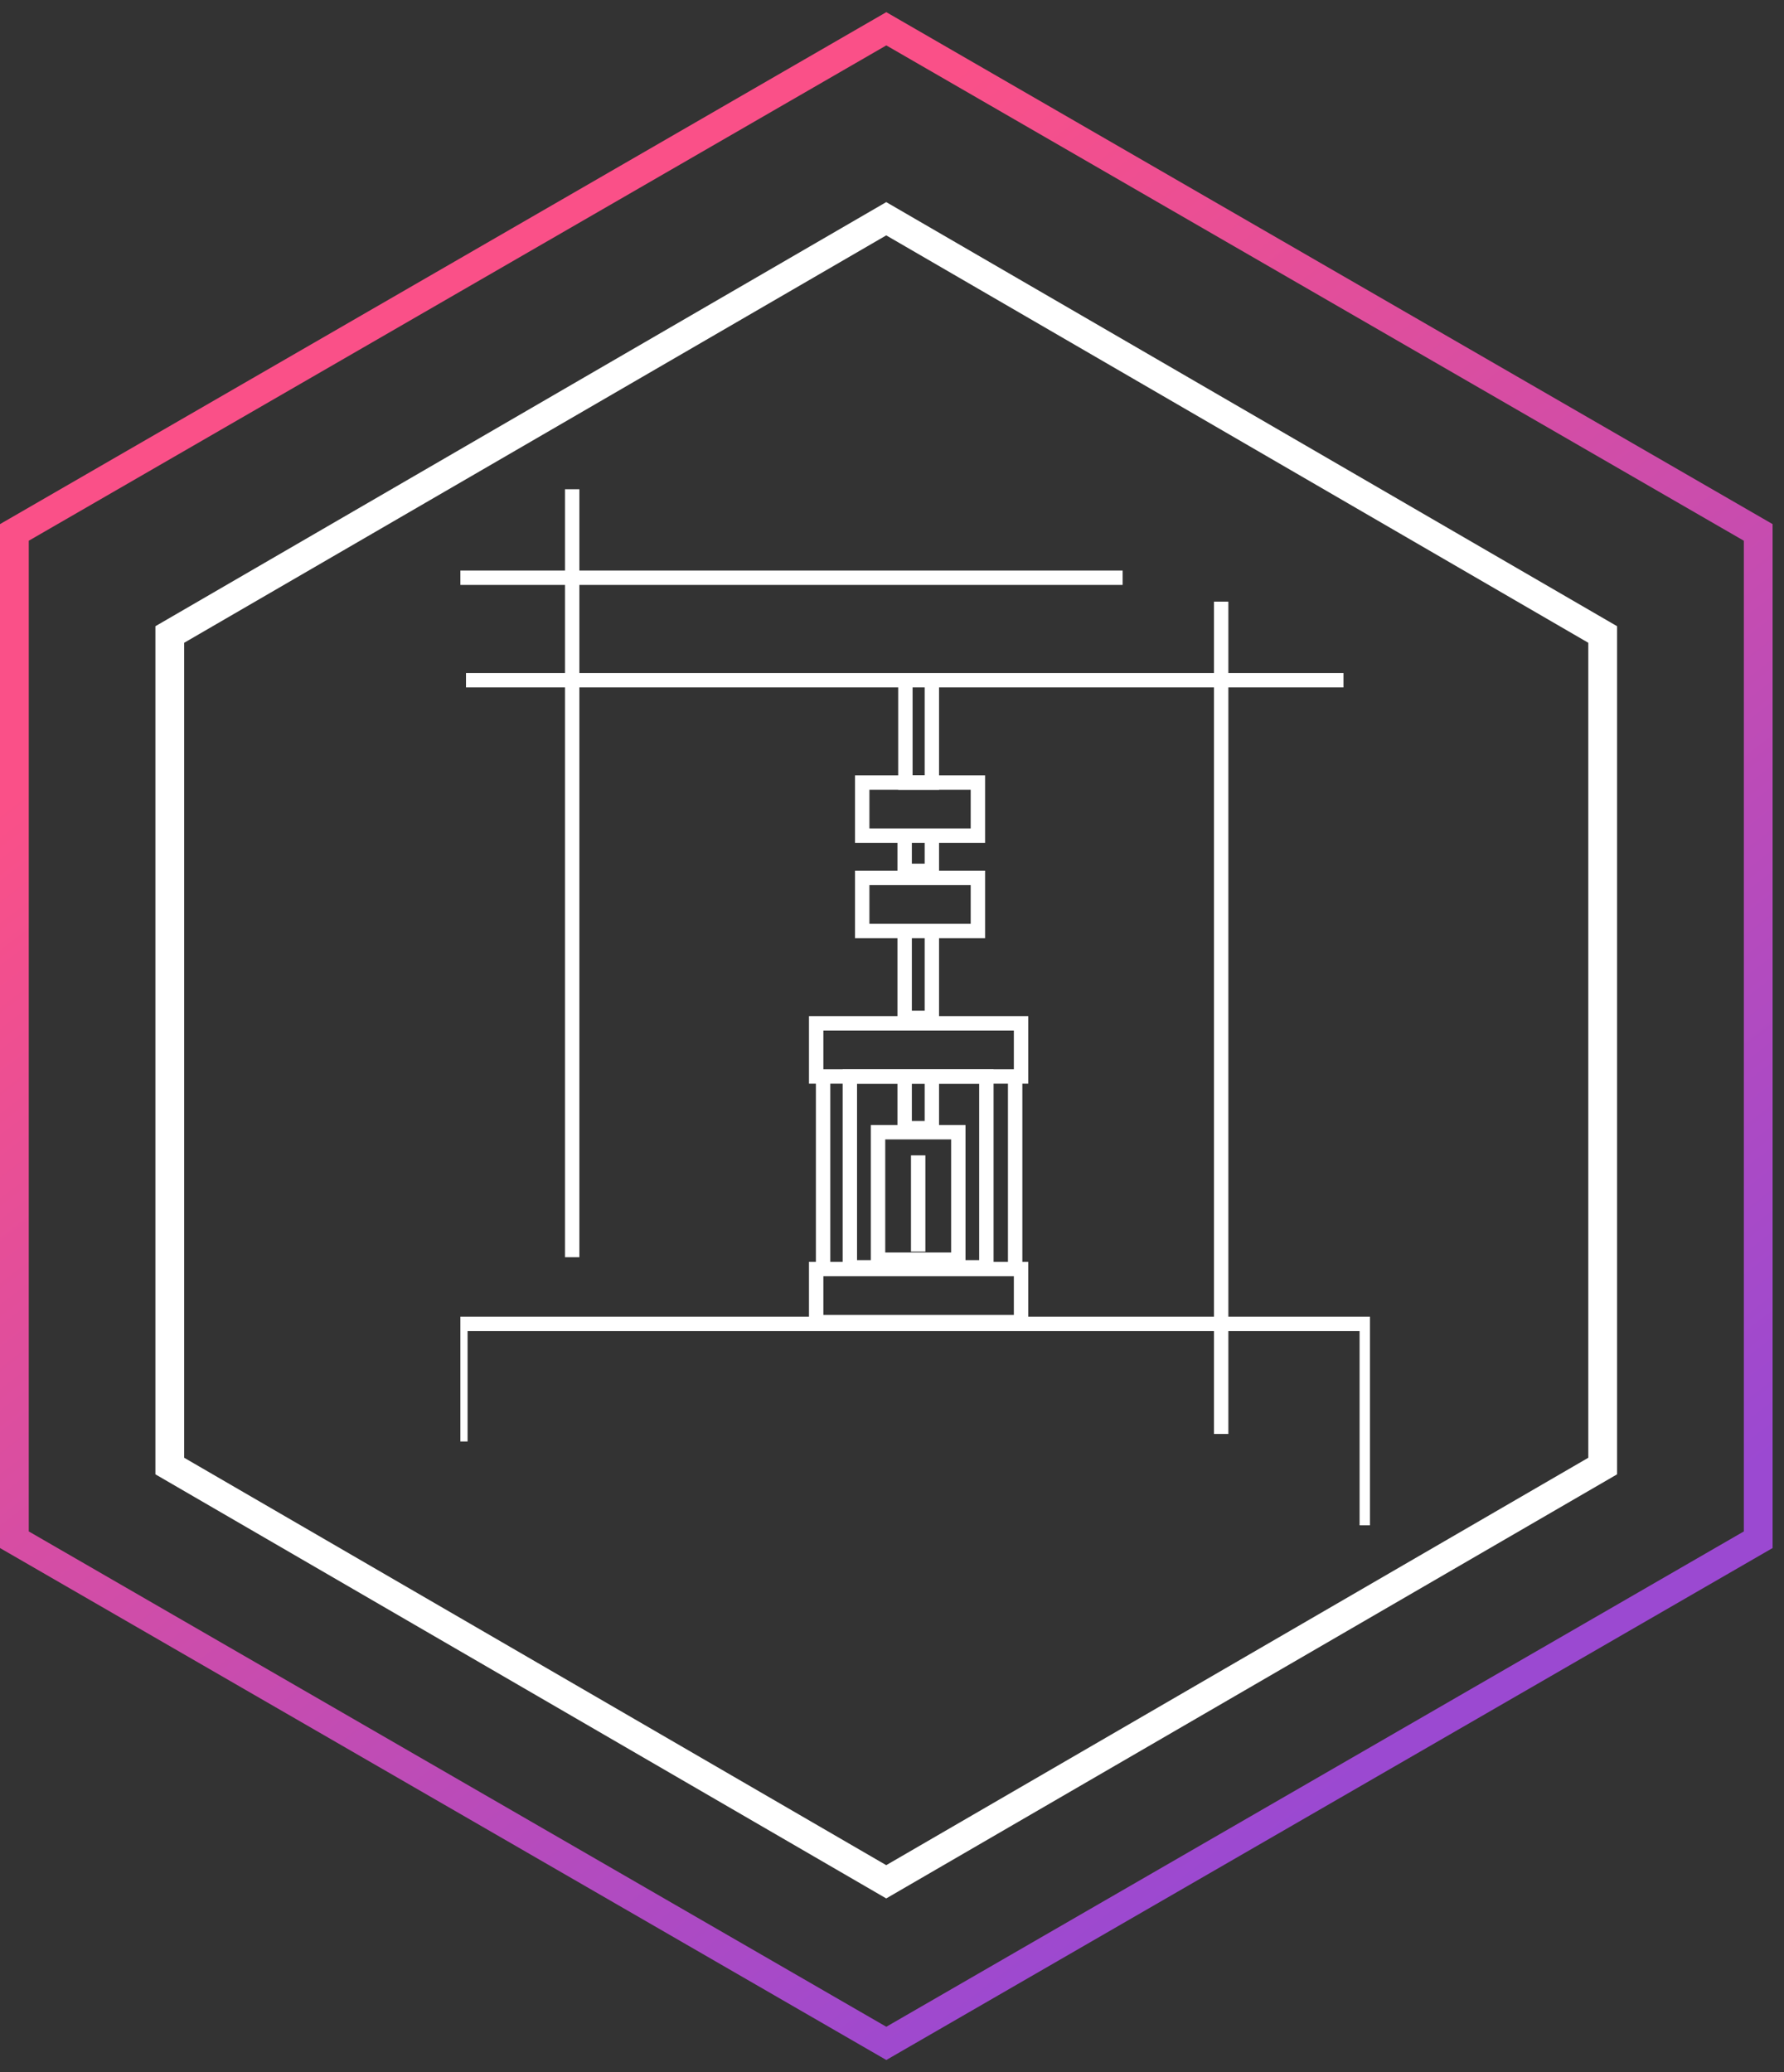
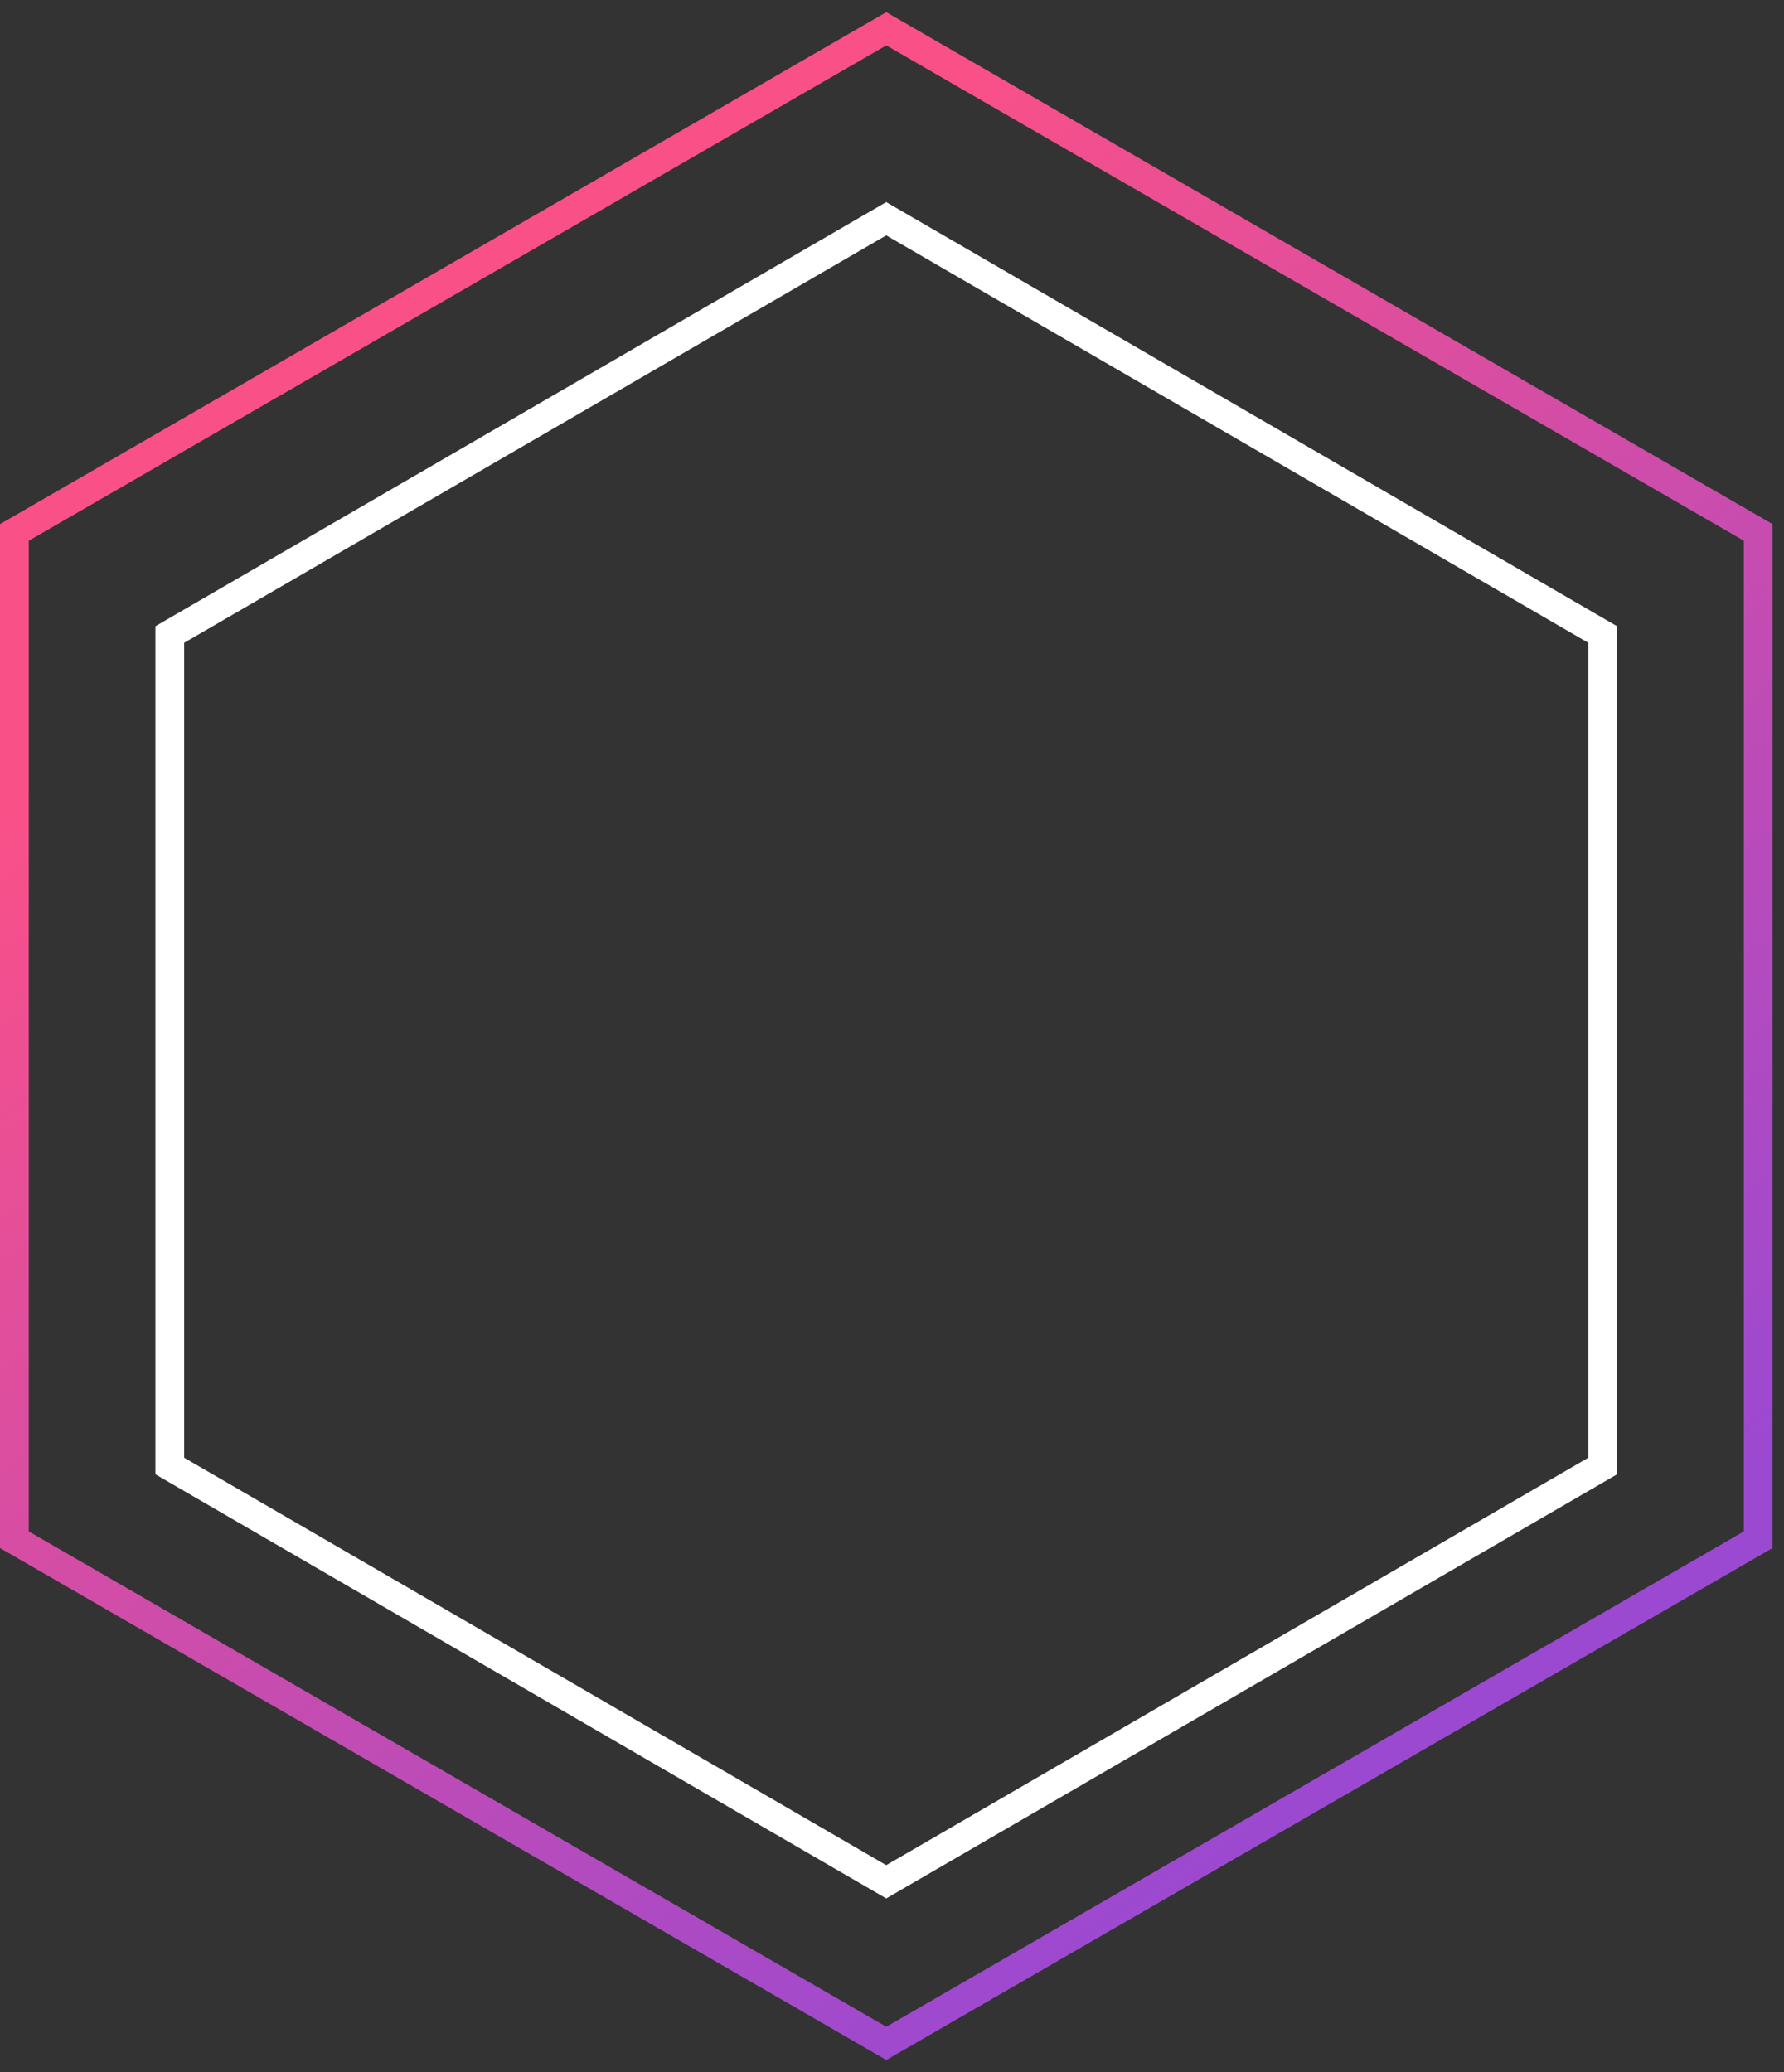
<svg xmlns="http://www.w3.org/2000/svg" width="124" height="144" viewBox="0 0 124 144" fill="none">
  <rect x="0" y="0" width="124" height="144" fill="#333333" stroke="none" />
  <path fill-rule="evenodd" clip-rule="evenodd" d="M61.604 142L122.208 107L122.208 37L61.604 2L1 37L1 107L61.604 142Z" stroke="url(#paint0_linear)" stroke-width="2" />
  <path fill-rule="evenodd" clip-rule="evenodd" d="M61.599 130.771L111.398 101.879L111.398 44.093L61.599 15.201L11.801 44.093L11.801 101.879L61.599 130.771Z" stroke="white" stroke-width="2" />
  <g clip-path="url(#clip0)">
    <path d="M32 100.173V92H95V106" stroke="white" stroke-miterlimit="10" />
-     <path d="M39.77 34V87.37" stroke="white" stroke-miterlimit="10" />
    <path d="M84.88 41.81V99.65" stroke="white" stroke-miterlimit="10" />
    <path d="M32.39 47.27H93.38" stroke="white" stroke-miterlimit="10" />
    <path d="M62.93 47.09V54.38H64.77V47.09" stroke="white" stroke-miterlimit="10" />
    <path d="M62.93 54.38H59.93V58.07H67.97V54.38H62.93Z" stroke="white" stroke-miterlimit="10" />
    <path d="M62.93 61.01H59.93V64.7H67.97V61.01H62.93Z" stroke="white" stroke-miterlimit="10" />
    <path d="M62.04 71.12H56.73V74.81H70.97V71.12H62.04Z" stroke="white" stroke-miterlimit="10" />
    <path d="M62.04 88.19H56.73V91.88H70.97V88.19H62.04Z" stroke="white" stroke-miterlimit="10" />
    <path d="M62.88 58.07V60.52H64.77V58.07" stroke="white" stroke-miterlimit="10" />
-     <path d="M62.88 65.02V70.74H64.77V65.02" stroke="white" stroke-miterlimit="10" />
    <path d="M62.88 74.81V78.4H64.77V74.81" stroke="white" stroke-miterlimit="10" />
    <path d="M57.21 74.81V88.07" stroke="white" stroke-miterlimit="10" />
    <path d="M70.56 74.81V88.29" stroke="white" stroke-miterlimit="10" />
    <path d="M68.56 74.81H59.07V88.07H68.56V74.81Z" stroke="white" stroke-miterlimit="10" />
    <path d="M66.61 78.68H61.03V87.54H66.61V78.68Z" stroke="white" stroke-miterlimit="10" />
    <path d="M63.82 80.29V86.98" stroke="white" stroke-miterlimit="10" />
    <path d="M32 40.15H78.03" stroke="white" stroke-miterlimit="10" />
  </g>
  <defs>
    <linearGradient id="paint0_linear" x1="70.14" y1="2" x2="138.066" y2="90.153" gradientUnits="userSpaceOnUse">
      <stop stop-color="#FA5088" />
      <stop offset="0.996" stop-color="#9B49D1" />
    </linearGradient>
    <clipPath id="clip0">
-       <rect width="63.22" height="78.06" fill="white" transform="translate(32 34)" />
-     </clipPath>
+       </clipPath>
  </defs>
</svg>